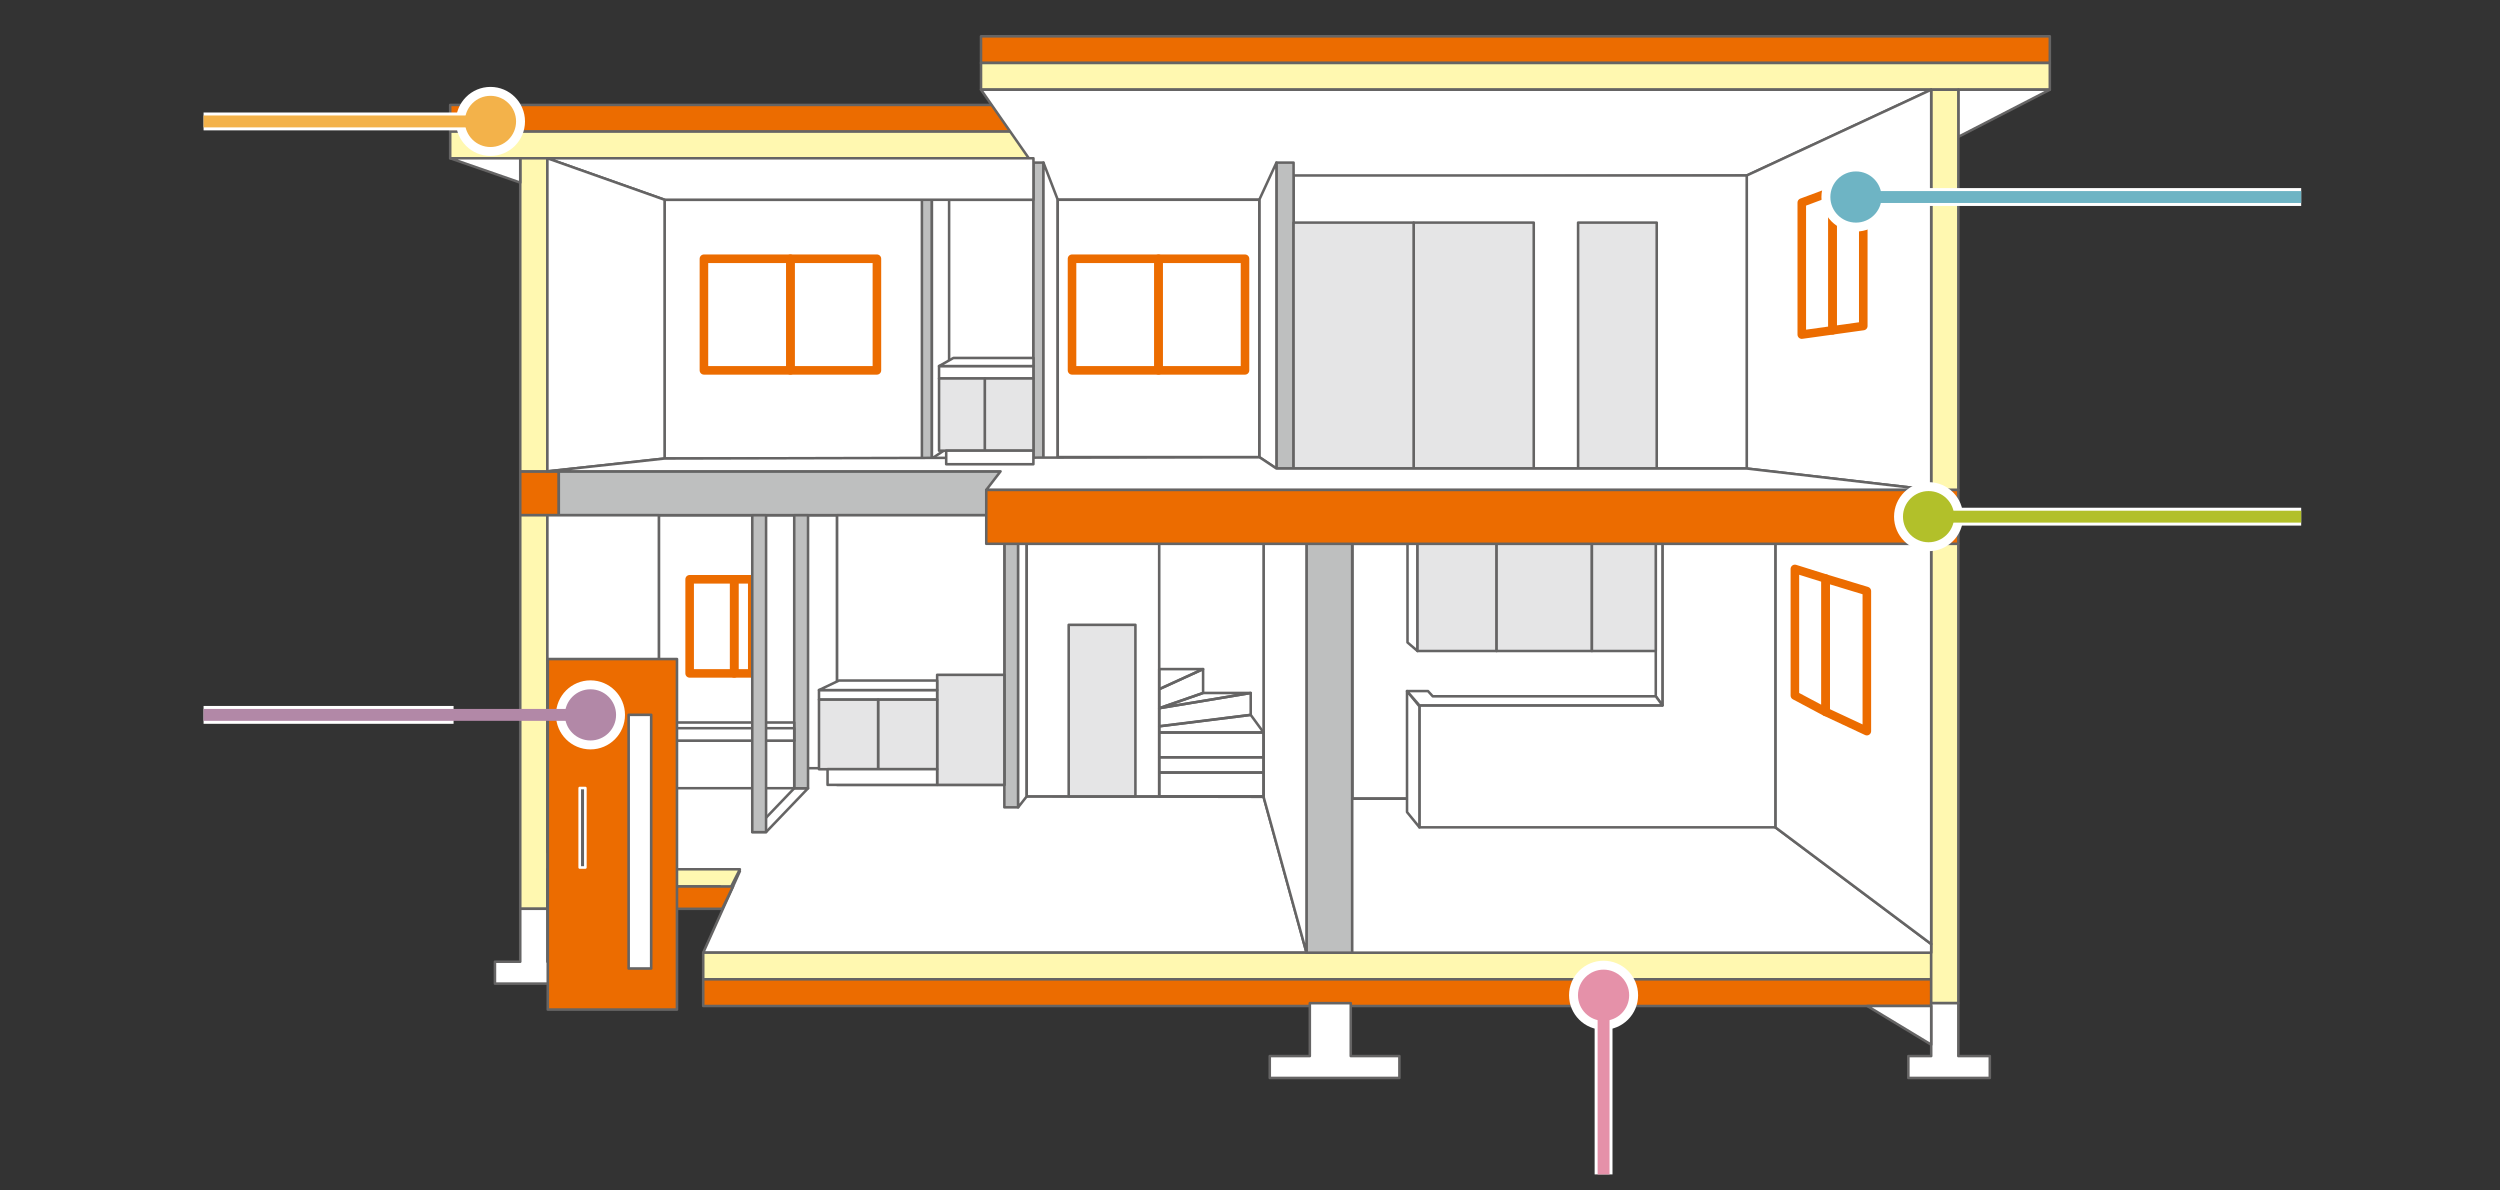
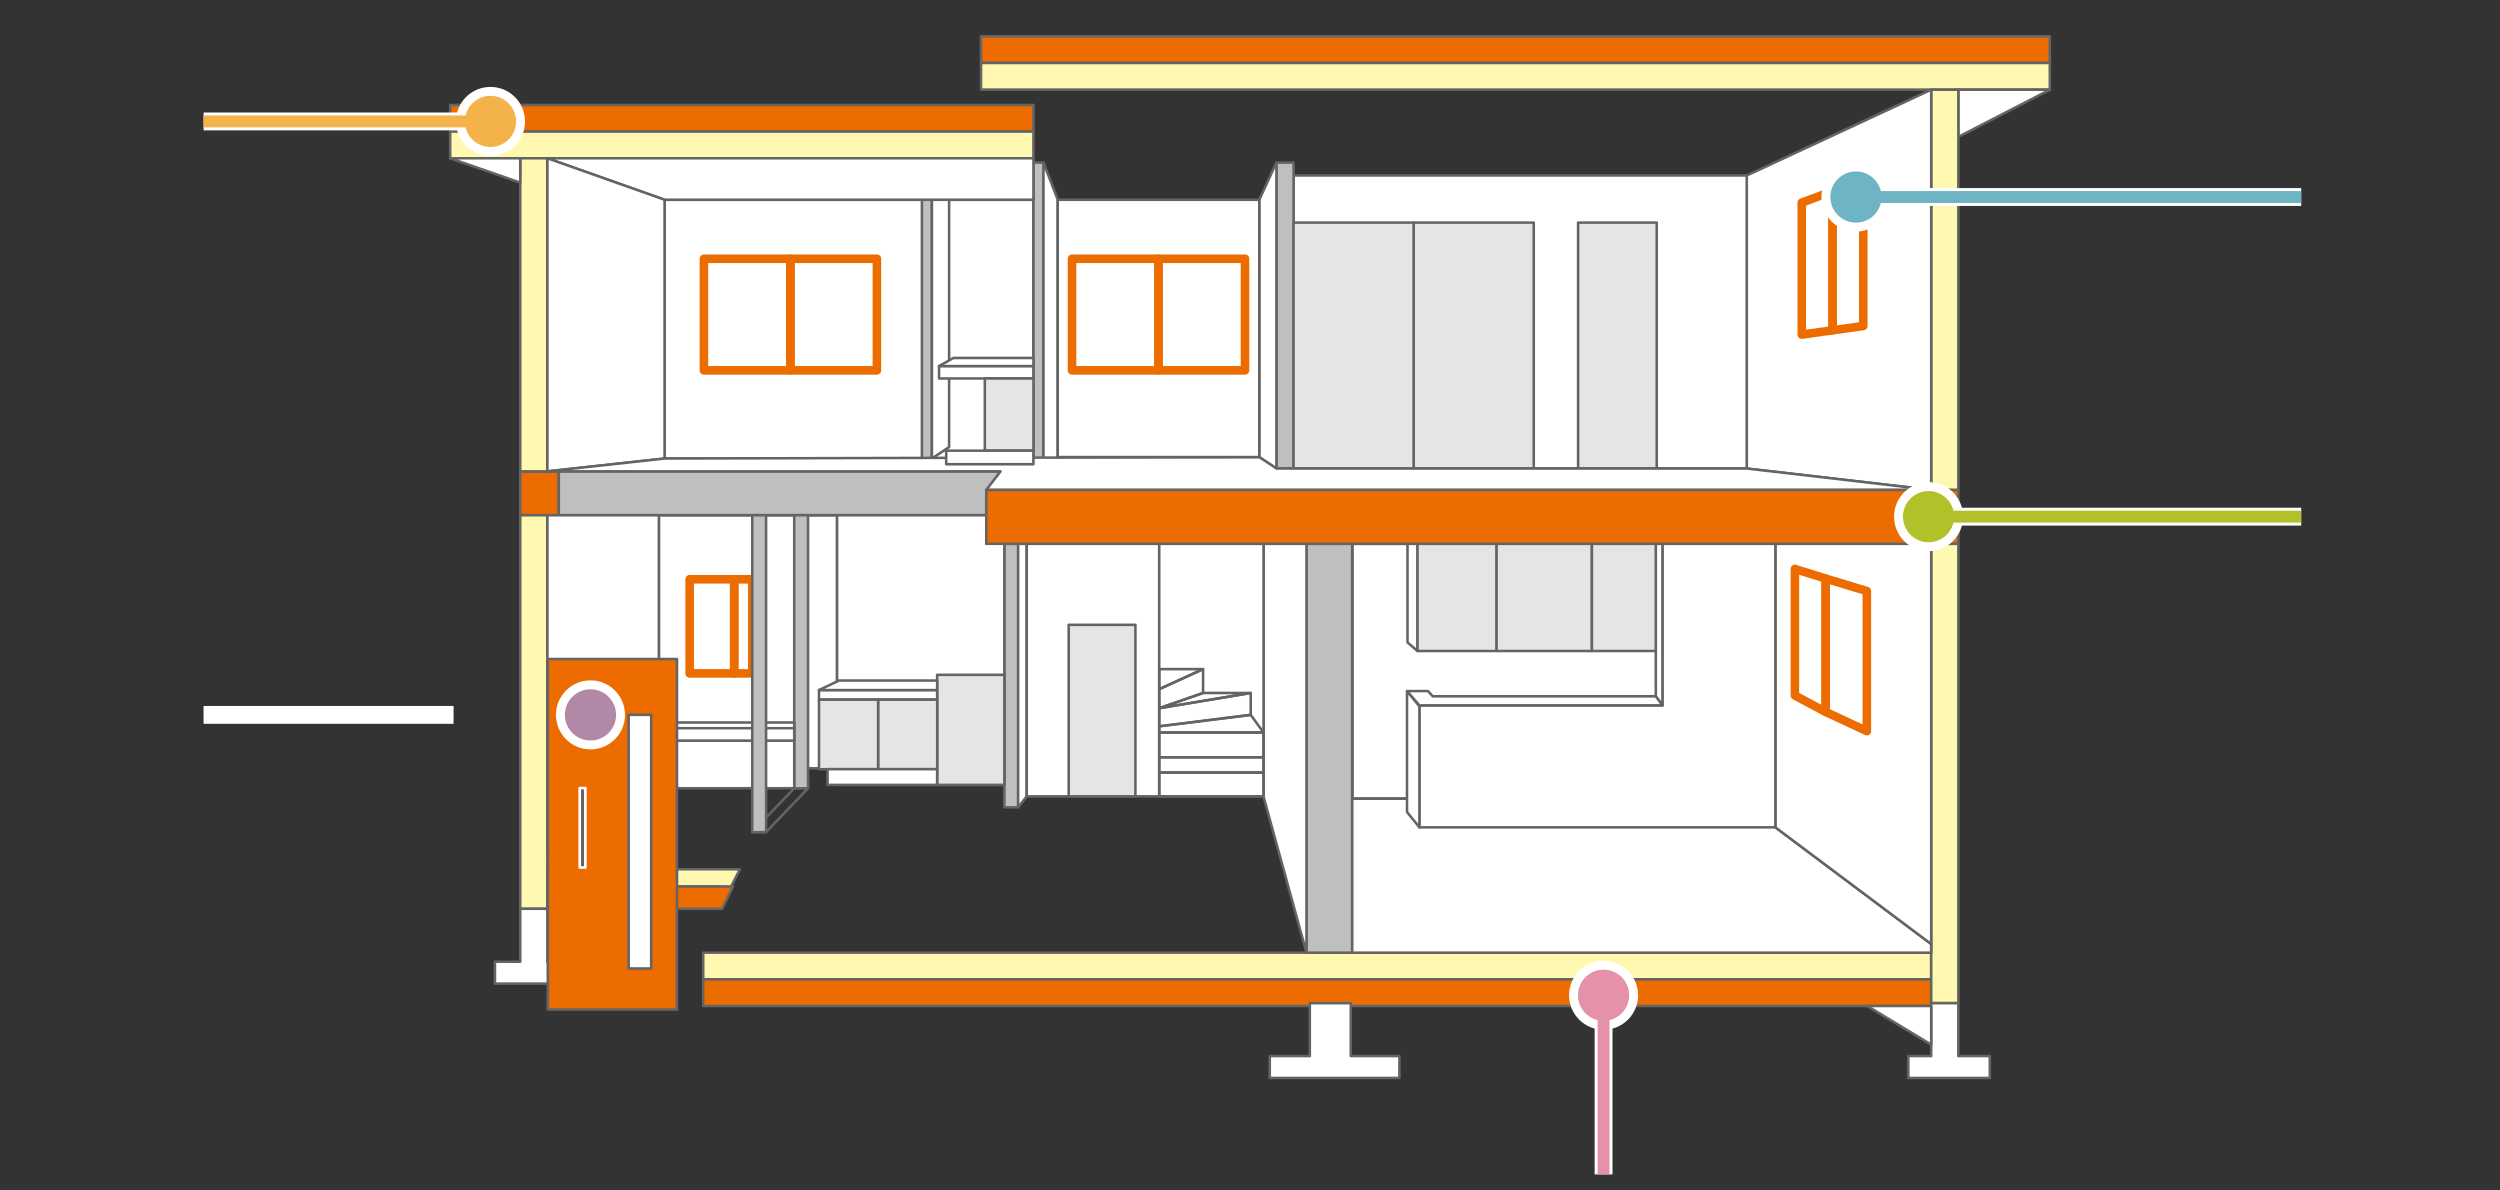
<svg xmlns="http://www.w3.org/2000/svg" id="_レイヤー_1" version="1.1" viewBox="0 0 420 200">
  <rect x="0" y="0" width="420" height="200" fill="#333333" stroke="none" />
  <defs>
    <style>
      .st0 {
        fill: #bebfbf;
      }

      .st0, .st1, .st2, .st3, .st4, .st5, .st6, .st7, .st8, .st9 {
        stroke-linecap: round;
        stroke-linejoin: round;
      }

      .st0, .st1, .st3, .st4, .st5, .st7, .st8, .st9 {
        stroke: #656464;
      }

      .st0, .st1, .st5, .st7, .st8, .st9 {
        stroke-width: .43px;
      }

      .st10, .st11 {
        fill: #b288a7;
      }

      .st12, .st13 {
        fill: #f3b24a;
      }

      .st14, .st15, .st16, .st17, .st13, .st18, .st19, .st20, .st11, .st21, .st22 {
        stroke-miterlimit: 10;
      }

      .st14, .st15, .st2, .st13, .st19, .st11, .st22 {
        stroke: #fff;
      }

      .st14, .st15, .st13, .st19, .st11, .st22 {
        stroke-width: 3px;
      }

      .st14, .st23 {
        fill: #6eb4c4;
      }

      .st15, .st16, .st17, .st18, .st6, .st20, .st21, .st9 {
        fill: none;
      }

      .st16 {
        stroke: #e591a9;
      }

      .st16, .st17, .st18, .st20, .st21 {
        stroke-width: 2px;
      }

      .st1, .st3 {
        fill: #fff;
      }

      .st2 {
        fill: #656464;
      }

      .st2, .st3, .st4 {
        stroke-width: .44px;
      }

      .st17 {
        stroke: #f3b24a;
      }

      .st4, .st5 {
        fill: #ec6c00;
      }

      .st18 {
        stroke: #6eb4c4;
      }

      .st24, .st19 {
        fill: #b2c02a;
      }

      .st6 {
        stroke: #ec6c00;
        stroke-width: 1.44px;
      }

      .st25, .st22 {
        fill: #e591a9;
      }

      .st20 {
        stroke: #b2c02a;
      }

      .st7 {
        fill: #fff8b0;
      }

      .st8 {
        fill: #e5e5e6;
      }

      .st21 {
        stroke: #b288a7;
      }
    </style>
  </defs>
  <rect class="st1" x="110.69" y="86.56" width="29.94" height="42.51" />
  <rect class="st1" x="227.17" y="91.36" width="71.09" height="42.83" />
  <rect class="st1" x="111.65" y="33.56" width="61.96" height="43.47" />
-   <polygon class="st1" points="219.49 160.05 118.14 160.05 124.3 146.36 91.96 146.04 91.96 143.15 110.69 129.06 172.49 129.06 172.49 133.79 212.28 133.87 219.49 160.05" />
  <rect class="st5" x="164.81" y="6.1" width="179.56" height="4.48" />
  <rect class="st5" x="87.4" y="79.19" width="6.48" height="7.36" />
  <rect class="st0" x="93.88" y="79.19" width="74.21" height="7.36" />
  <rect class="st7" x="164.81" y="10.58" width="179.56" height="4.48" />
  <rect class="st7" x="118.14" y="160.05" width="206.3" height="4.48" />
  <rect class="st5" x="118.14" y="164.53" width="206.3" height="4.48" />
  <rect class="st5" x="75.63" y="17.63" width="97.99" height="4.48" />
  <rect class="st7" x="75.63" y="22.11" width="97.99" height="4.48" />
  <polygon class="st1" points="329 15.07 344.37 15.07 329 22.99 329 15.07" />
  <rect class="st7" x="324.44" y="15.07" width="4.56" height="67.25" />
  <rect class="st7" x="324.44" y="91.36" width="4.56" height="77.17" />
  <rect class="st0" x="219.49" y="91.36" width="7.68" height="68.69" />
  <rect class="st9" x="227.17" y="91.36" width="71.09" height="42.83" />
  <rect class="st7" x="87.4" y="26.59" width="4.56" height="52.6" />
  <rect class="st7" x="87.4" y="86.56" width="4.56" height="66.12" />
-   <polygon class="st1" points="164.81 15.07 324.44 15.07 293.46 29.48 217.09 29.72 211.56 33.56 177.7 33.56 164.81 15.07" />
  <polygon class="st1" points="293.46 29.48 324.44 15.07 324.44 82.31 293.46 78.71 293.46 29.48" />
  <rect class="st1" x="217.32" y="29.48" width="76.13" height="49.23" />
  <rect class="st0" x="214.44" y="27.32" width="2.88" height="51.39" />
  <rect class="st0" x="173.62" y="27.32" width="1.68" height="51.39" />
  <polygon class="st1" points="214.44 78.71 211.56 76.79 211.56 33.56 214.44 27.32 214.44 78.71" />
  <polygon class="st1" points="177.7 76.79 175.3 78.71 175.3 27.32 177.7 33.56 177.7 76.79" />
  <rect class="st0" x="154.88" y="30.92" width="1.68" height="46.11" />
  <polygon class="st1" points="159.45 75.11 156.56 77.03 156.56 30.92 159.45 33.32 159.45 75.11" />
  <rect class="st0" x="168.73" y="91.36" width="2.32" height="44.27" />
  <polygon class="st1" points="172.49 133.79 171.05 135.63 171.05 91.36 172.49 91.36 172.49 133.79" />
  <rect class="st0" x="133.43" y="86.56" width="2.32" height="45.87" />
  <rect class="st8" x="265.12" y="37.4" width="13.21" height="41.31" />
  <rect class="st8" x="237.5" y="37.4" width="20.17" height="41.31" />
  <rect class="st8" x="217.32" y="37.4" width="20.17" height="41.31" />
  <polygon class="st1" points="91.96 26.59 173.62 26.59 173.62 33.56 111.65 33.56 91.96 26.59" />
  <polygon class="st1" points="91.96 26.59 111.65 33.56 111.65 77.03 91.96 79.19 91.96 26.59" />
  <polygon class="st1" points="91.96 79.19 111.65 77.03 211.56 76.79 214.44 78.71 293.46 78.71 324.44 82.31 165.69 82.31 168.09 79.19 91.96 79.19" />
  <polygon class="st1" points="75.63 26.59 87.4 26.59 87.4 30.68 75.63 26.59" />
  <polygon class="st1" points="324.44 160.05 227.17 160.05 227.17 134.19 239.9 134.19 298.26 134.19 298.26 138.99 324.44 158.6 324.44 160.05" />
  <rect class="st6" x="115.86" y="97.32" width="7.49" height="15.81" />
  <rect class="st6" x="123.34" y="97.32" width="3.04" height="15.81" />
  <rect class="st6" x="118.26" y="43.47" width="14.53" height="18.75" />
  <rect class="st6" x="132.79" y="43.47" width="14.53" height="18.75" />
  <rect class="st1" x="177.7" y="33.56" width="33.86" height="43.23" />
  <rect class="st6" x="180.1" y="43.47" width="14.53" height="18.75" />
  <rect class="st6" x="194.63" y="43.47" width="14.53" height="18.75" />
  <polygon class="st6" points="307.87 55.49 302.7 56.21 302.7 34.04 307.87 32.12 307.87 55.49" />
  <polygon class="st6" points="313.03 54.77 307.87 55.49 307.87 32.12 313.03 30.2 313.03 54.77" />
  <polygon class="st1" points="298.26 91.36 324.44 91.36 324.44 158.6 298.26 138.99 298.26 91.36" />
  <polygon class="st6" points="306.71 119.6 301.54 116.85 301.54 95.58 306.71 97.2 306.71 119.6" />
  <polygon class="st6" points="313.63 122.83 306.71 119.6 306.71 97.2 313.63 99.3 313.63 122.83" />
  <rect class="st1" x="157.76" y="61.5" width="15.85" height="2.08" />
  <polygon class="st1" points="173.62 61.5 157.76 61.5 160.17 60.14 173.62 60.14 173.62 61.5" />
  <rect class="st8" x="165.45" y="63.58" width="8.17" height="12.13" />
-   <rect class="st8" x="157.76" y="63.58" width="7.68" height="12.13" />
  <rect class="st1" x="158.96" y="75.71" width="14.65" height="2.28" />
  <polygon class="st1" points="91.96 86.56 110.69 86.56 110.69 129.06 91.96 143.15 91.96 86.56" />
  <polygon class="st1" points="298.26 138.99 238.46 138.99 238.46 118.5 279.29 118.5 279.29 91.36 298.26 91.36 298.26 138.99" />
  <polygon class="st1" points="238.46 138.99 236.38 136.43 236.38 116.1 238.46 118.66 238.46 138.99" />
  <polygon class="st1" points="279.29 118.5 278.17 116.98 278.17 91.36 279.29 91.36 279.29 118.5" />
  <polygon class="st1" points="279.29 118.5 238.46 118.5 236.38 116.1 239.9 116.1 240.7 116.98 278.17 116.98 279.29 118.5" />
  <polygon class="st1" points="236.46 91.36 238.14 91.36 238.14 109.37 236.46 107.93 236.46 91.36" />
  <rect class="st8" x="238.14" y="91.36" width="13.29" height="18.01" />
  <rect class="st8" x="251.43" y="91.36" width="16.01" height="18.01" />
  <rect class="st8" x="267.44" y="91.36" width="10.73" height="18.01" />
  <polygon class="st1" points="219.49 160.05 212.28 133.87 212.28 91.36 219.49 91.36 219.49 160.05" />
  <polygon class="st9" points="128.7 139.79 126.38 139.79 133.43 132.43 135.75 132.43 128.7 139.79" />
  <rect class="st1" x="172.49" y="91.36" width="22.26" height="42.43" />
  <rect class="st1" x="194.75" y="91.36" width="17.53" height="42.43" />
  <rect class="st8" x="179.54" y="104.97" width="11.21" height="28.82" />
  <rect class="st1" x="106.85" y="124.42" width="26.58" height="8" />
  <polygon class="st1" points="133.43 124.42 106.85 124.42 111.81 121.38 133.43 121.38 133.43 124.42" />
  <polygon class="st1" points="133.43 124.42 109.73 124.42 113.09 122.34 133.43 122.34 133.43 124.42" />
  <rect class="st1" x="140.63" y="86.56" width="28.1" height="45.31" />
  <rect class="st8" x="157.44" y="113.37" width="11.29" height="18.49" />
  <rect class="st1" x="137.59" y="115.93" width="19.85" height="1.6" />
  <polygon class="st1" points="157.44 115.93 137.59 115.93 140.95 114.33 157.44 114.33 157.44 115.93" />
  <rect class="st8" x="147.52" y="117.54" width="9.93" height="11.69" />
  <rect class="st8" x="137.59" y="117.54" width="9.93" height="11.69" />
  <rect class="st1" x="139.03" y="129.22" width="18.41" height="2.64" />
  <rect class="st9" x="194.75" y="129.79" width="17.53" height="4" />
  <rect class="st9" x="194.75" y="127.22" width="17.53" height="2.56" />
  <rect class="st9" x="194.75" y="123.06" width="17.53" height="4.16" />
  <polygon class="st9" points="202.12 116.42 194.75 118.98 194.75 115.78 202.12 112.41 202.12 116.42" />
  <polygon class="st9" points="210.12 120.1 194.75 122.02 194.75 118.98 210.12 116.42 210.12 120.1" />
  <polygon class="st9" points="202.12 116.42 210.12 116.42 194.75 118.98 202.12 116.42" />
  <polygon class="st9" points="194.75 112.41 202.12 112.41 194.75 115.78 194.75 112.41" />
  <polygon class="st9" points="212.28 123.06 194.75 123.06 194.75 122.02 210.12 120.1 212.28 123.06" />
  <polygon class="st7" points="91.96 146.04 124.3 146.04 120.94 152.68 120.94 148.92 91.96 148.92 91.96 146.04" />
  <polygon class="st5" points="91.96 148.92 123.15 148.92 121.33 152.68 91.96 152.68 91.96 148.92" />
  <polygon class="st1" points="91.96 152.68 91.96 159.16 97.08 152.68 91.96 152.68" />
  <polygon class="st1" points="91.96 161.57 91.96 152.68 87.4 152.68 87.4 161.57 83.15 161.57 83.15 165.25 97.24 165.25 97.24 161.57 91.96 161.57" />
  <polygon class="st1" points="329 177.42 329 168.53 324.44 168.53 324.44 177.42 320.6 177.42 320.6 181.1 334.29 181.1 334.29 177.42 329 177.42" />
  <polygon class="st1" points="226.93 177.42 226.93 168.53 220.05 168.53 220.05 177.42 213.32 177.42 213.32 181.1 235.1 181.1 235.1 177.42 226.93 177.42" />
  <polygon class="st1" points="313.71 169.01 324.44 169.01 324.44 175.5 313.71 169.01" />
  <rect class="st0" x="126.38" y="86.56" width="2.32" height="53.24" />
  <rect class="st5" x="165.69" y="82.31" width="163.31" height="9.05" />
  <rect class="st4" x="92.03" y="110.72" width="21.7" height="58.89" />
  <rect class="st3" x="105.61" y="120.09" width="3.79" height="42.62" />
  <rect class="st2" x="97.39" y="132.39" width=".95" height="13.35" />
  <line class="st15" x1="386.6" y1="86.8" x2="324.4" y2="86.8" />
  <circle class="st19" cx="324" cy="86.8" r="4.3" />
  <line class="st20" x1="386.6" y1="86.8" x2="324.4" y2="86.8" />
  <circle class="st24" cx="324" cy="86.8" r="4.3" />
  <line class="st15" x1="34.2" y1="20.4" x2="80.2" y2="20.4" />
  <circle class="st13" cx="82.4" cy="20.4" r="4.3" />
  <line class="st17" x1="34.2" y1="20.4" x2="80.2" y2="20.4" />
  <circle class="st12" cx="82.4" cy="20.4" r="4.3" />
  <line class="st15" x1="386.6" y1="33.1" x2="311.8" y2="33.1" />
  <circle class="st14" cx="311.8" cy="33.1" r="4.3" />
  <line class="st18" x1="386.6" y1="33.1" x2="311.8" y2="33.1" />
  <circle class="st23" cx="311.8" cy="33.1" r="4.3" />
  <circle class="st22" cx="269.4" cy="167.2" r="4.3" />
  <line class="st15" x1="269.4" y1="167.2" x2="269.4" y2="197.3" />
  <circle class="st25" cx="269.4" cy="167.2" r="4.3" />
  <line class="st16" x1="269.4" y1="167.2" x2="269.4" y2="197.3" />
  <circle class="st11" cx="99.2" cy="120.1" r="4.3" />
  <line class="st15" x1="76.2" y1="120.1" x2="34.2" y2="120.1" />
  <circle class="st10" cx="99.2" cy="120.1" r="4.3" />
-   <line class="st21" x1="99.2" y1="120.1" x2="34.2" y2="120.1" />
</svg>